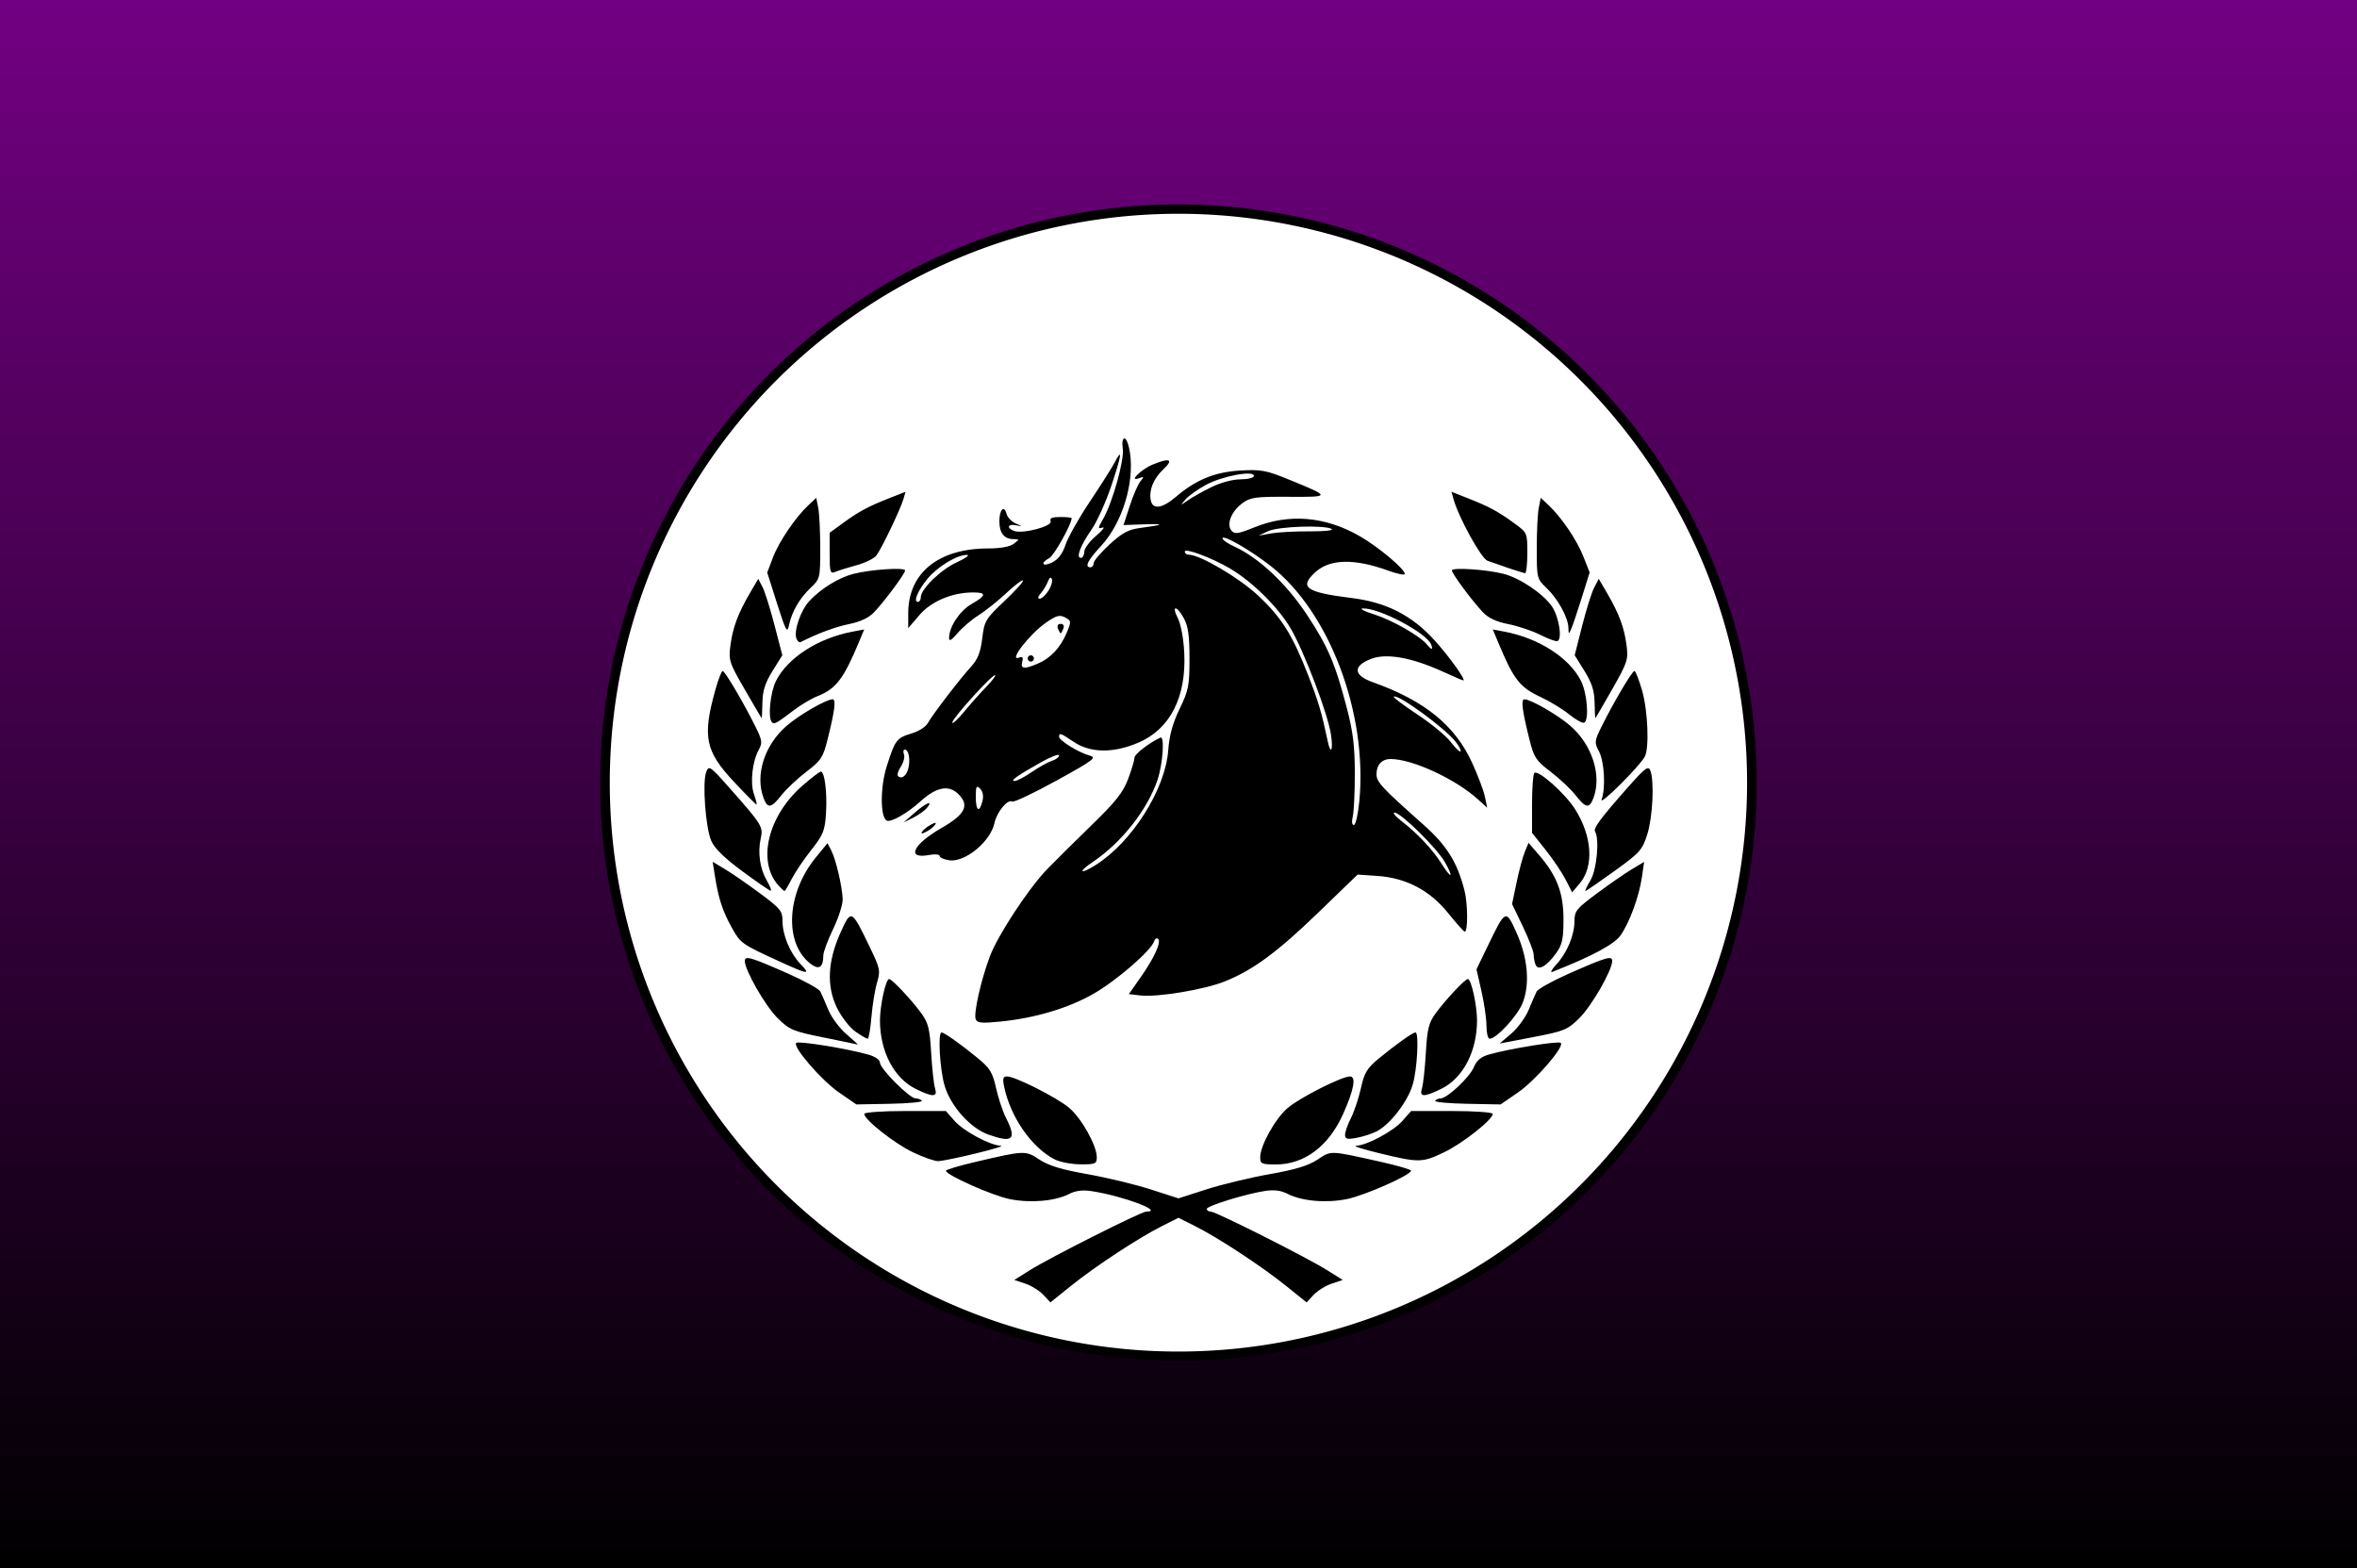
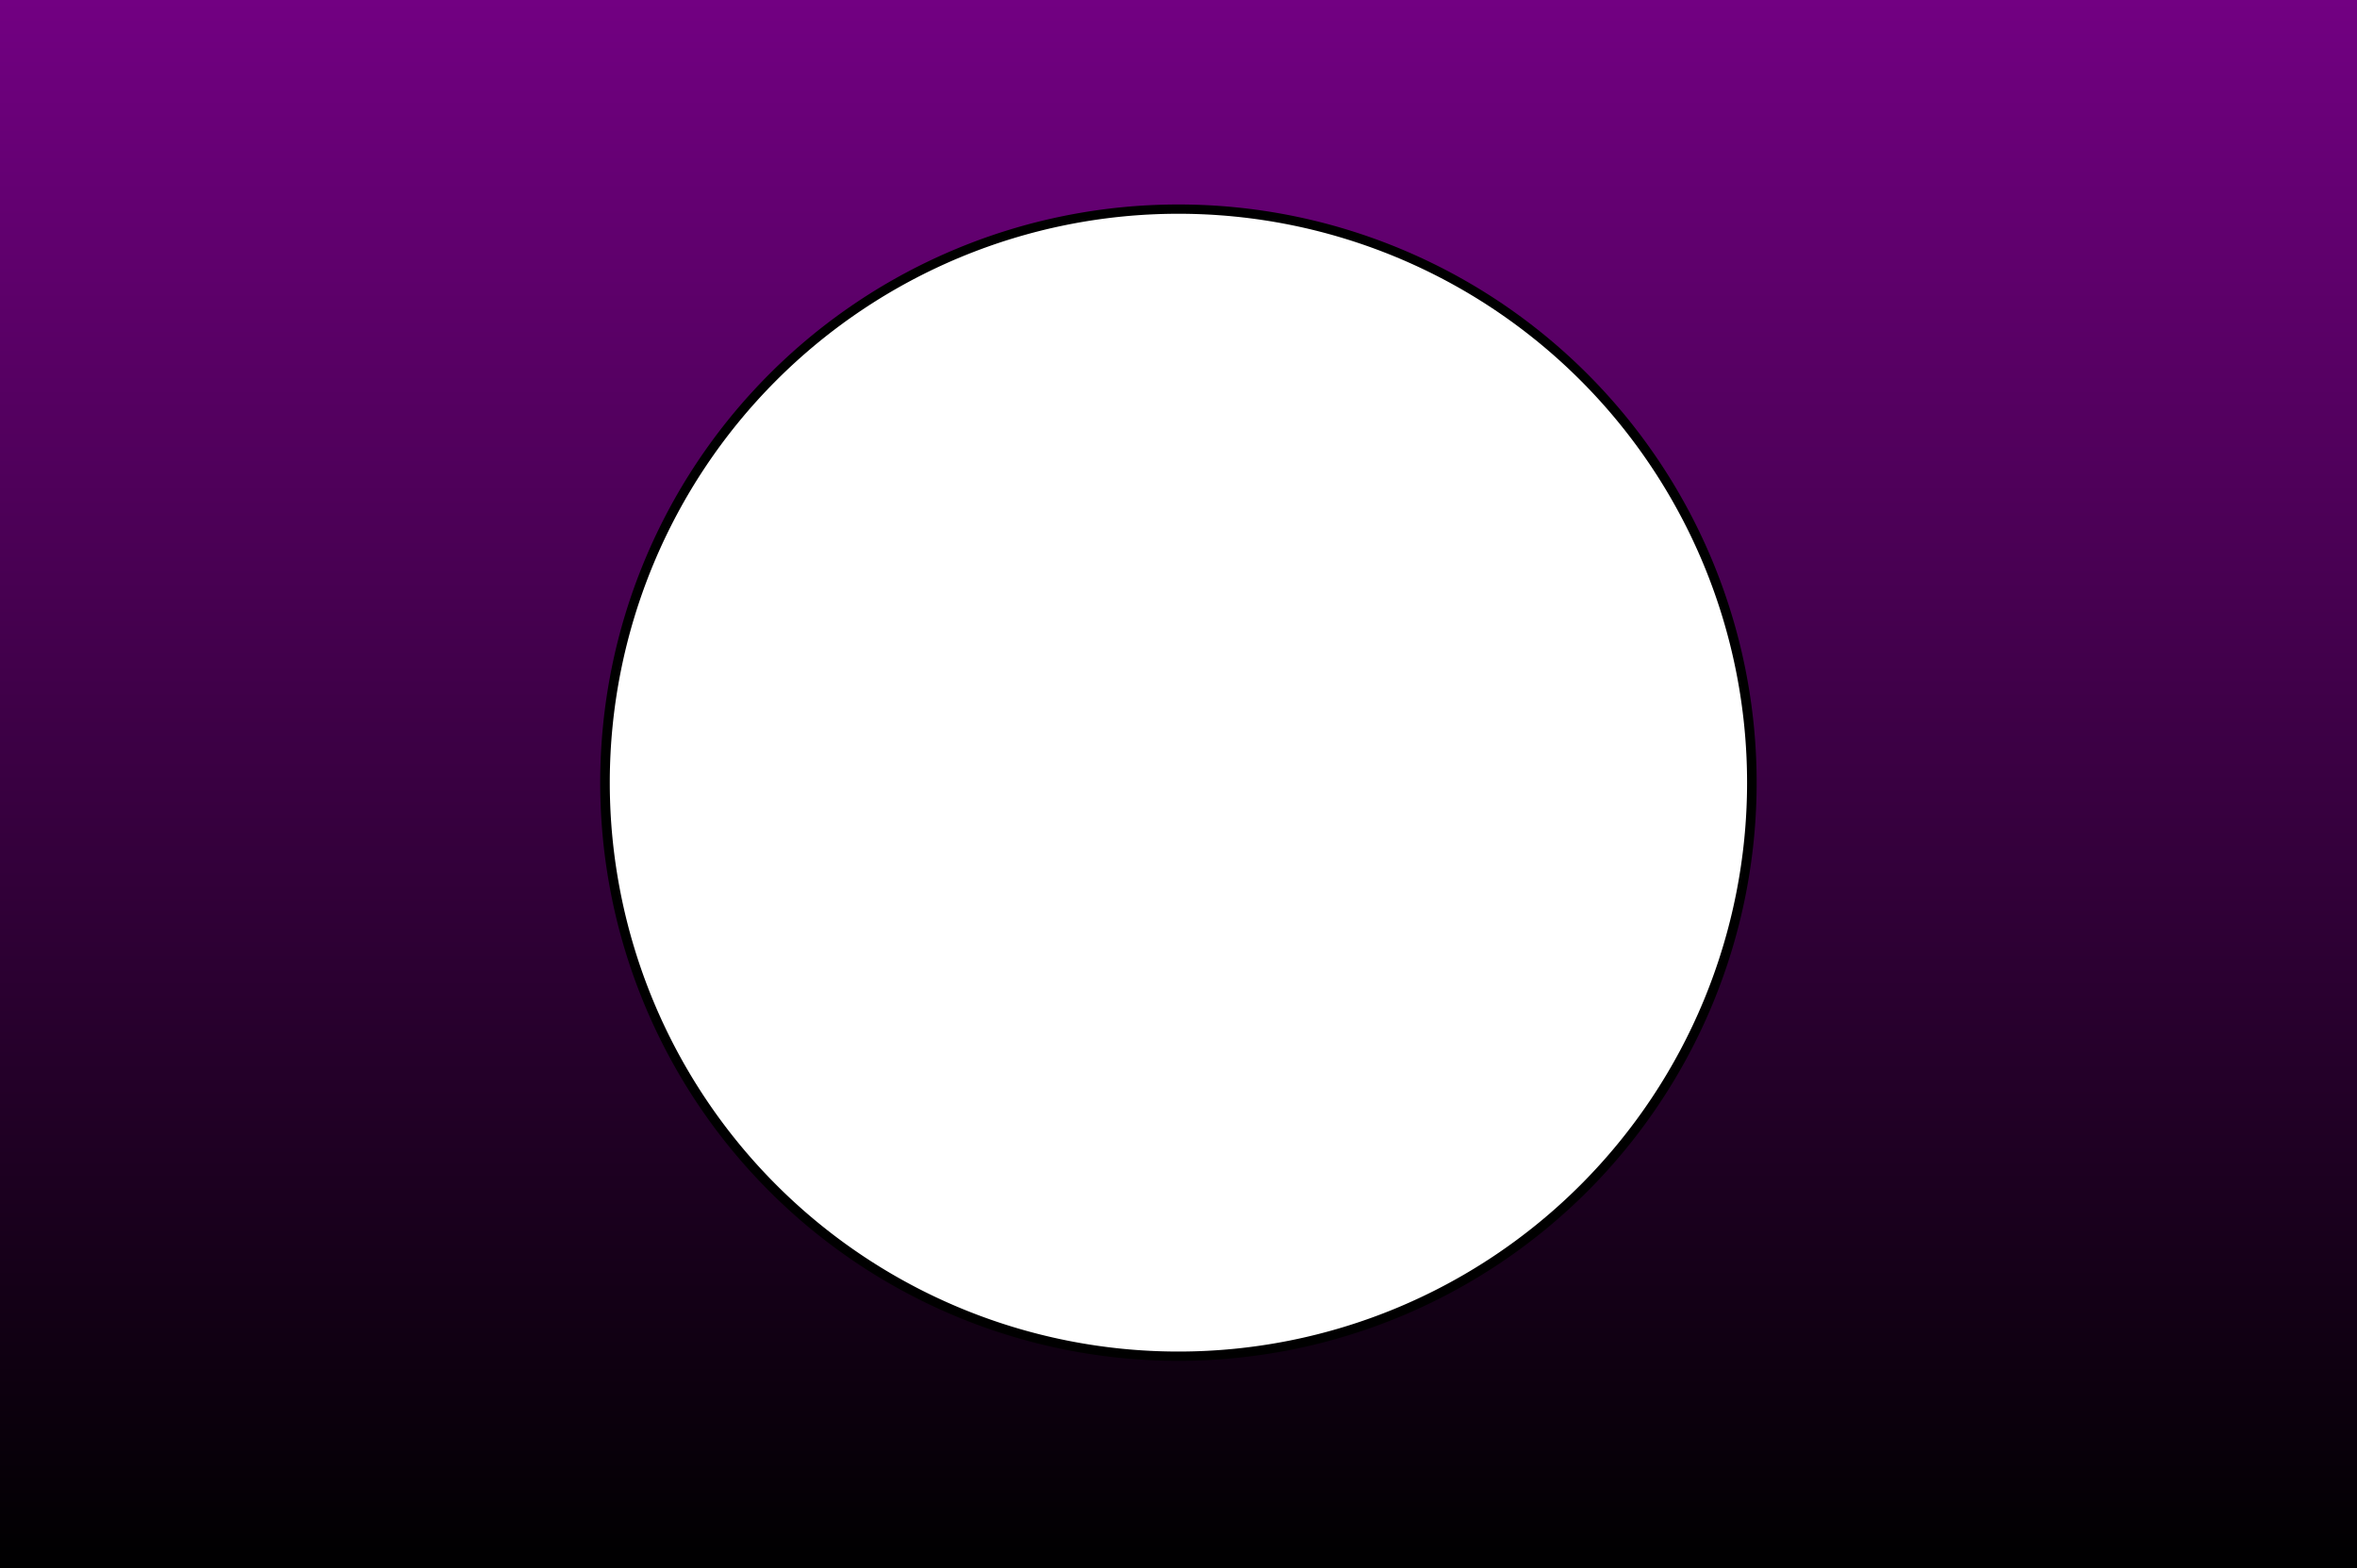
<svg xmlns="http://www.w3.org/2000/svg" xmlns:xlink="http://www.w3.org/1999/xlink" version="1.0" width="750" height="499" id="svg2">
  <defs id="defs5">
    <linearGradient id="linearGradient3202">
      <stop id="stop3204" style="stop-color:#000000;stop-opacity:1" offset="0" />
      <stop id="stop3206" style="stop-color:#720082;stop-opacity:1" offset="1" />
    </linearGradient>
    <linearGradient id="linearGradient3183">
      <stop id="stop3185" style="stop-color:#000000;stop-opacity:1" offset="0" />
      <stop id="stop3187" style="stop-color:#590066;stop-opacity:1" offset="1" />
    </linearGradient>
    <linearGradient id="linearGradient3175">
      <stop id="stop3177" style="stop-color:#000000;stop-opacity:1" offset="0" />
      <stop id="stop3179" style="stop-color:#ffffff;stop-opacity:1" offset="1" />
    </linearGradient>
    <linearGradient x1="0" y1="249.5" x2="750" y2="249.5" id="linearGradient3189" xlink:href="#linearGradient3183" gradientUnits="userSpaceOnUse" gradientTransform="translate(0,5.01002e-6)" spreadMethod="pad" />
    <linearGradient x1="375" y1="499" x2="375" y2="0" id="linearGradient3208" xlink:href="#linearGradient3202" gradientUnits="userSpaceOnUse" />
  </defs>
  <rect width="750" height="499" x="0" y="1.2878587e-14" id="rect3173" style="opacity:1;fill:url(#linearGradient3208);fill-opacity:1;fill-rule:evenodd;stroke:none;stroke-width:3;stroke-linecap:butt;stroke-linejoin:miter;stroke-miterlimit:4;stroke-dasharray:none;stroke-dashoffset:0;stroke-opacity:1;filter:url(#filter3200)" />
  <path d="M 703,307.5 A 163.5,168.5 0 1 1 376,307.5 A 163.5,168.5 0 1 1 703,307.5 z" transform="matrix(1.116,0,0,1.083,-227.105,-84)" id="path2401" style="opacity:1;fill:#ffffff;fill-opacity:1;fill-rule:evenodd;stroke:#000000;stroke-width:2.729;stroke-linecap:butt;stroke-linejoin:miter;stroke-miterlimit:4;stroke-dasharray:none;stroke-dashoffset:0;stroke-opacity:1" />
-   <path d="M 331.975,411.973 C 330.727,410.645 328.139,409.041 326.223,408.409 L 322.741,407.259 L 327.62,404.194 C 334.128,400.107 363.124,385.5 364.731,385.5 C 370.628,385.5 357.313,380.517 347.341,378.991 C 344.499,378.556 342.252,378.835 340.247,379.872 C 335.831,382.156 328.049,382.851 321.42,381.554 C 315.911,380.477 301,373.866 301,372.501 C 301,372.167 305.163,370.919 310.25,369.727 C 326.098,366.015 326.299,366.008 330.761,368.961 C 333.652,370.874 337.841,372.146 345.977,373.583 C 352.152,374.673 361.208,376.853 366.102,378.427 L 375,381.289 L 383.898,378.427 C 388.792,376.853 397.848,374.673 404.023,373.583 C 412.175,372.144 416.346,370.875 419.253,368.951 C 423.669,366.029 422.897,366.002 439.25,369.645 C 444.613,370.839 449,372.115 449,372.481 C 449,373.852 434.271,380.371 428.58,381.518 C 421.927,382.86 414.205,382.175 409.693,379.841 C 407.645,378.782 405.402,378.491 402.599,378.92 C 396.366,379.873 384,383.68 384,384.646 C 384,385.116 384.571,385.5 385.269,385.5 C 386.876,385.5 415.872,400.107 422.38,404.194 L 427.259,407.259 L 423.777,408.409 C 421.861,409.041 419.273,410.645 418.025,411.973 L 415.756,414.389 L 409.128,409.061 C 401.363,402.82 387.706,393.856 380.25,390.106 L 375,387.466 L 369.75,390.106 C 362.294,393.856 348.637,402.82 340.872,409.061 L 334.244,414.389 L 331.975,411.973 z M 335.5,368.845 C 328.172,364.998 321.53,355.4 319.518,345.75 C 318.977,343.15 319.163,342.5 320.449,342.5 C 323.039,342.5 336.178,349.132 340.16,352.448 C 344.104,355.734 349,364.456 349,368.196 C 349,370.314 348.576,370.497 343.75,370.46 C 340.863,370.438 337.15,369.711 335.5,368.845 z M 401,368.196 C 401,364.456 405.896,355.734 409.84,352.448 C 413.822,349.132 426.961,342.5 429.551,342.5 C 431.611,342.5 430.838,346.722 427.355,354.5 C 422.797,364.677 415.04,370.5 406.04,370.5 C 401.445,370.5 401,370.296 401,368.196 z M 290.5,366.634 C 284.638,363.835 275,356.237 275,354.415 C 275,353.909 280.802,353.5 287.992,353.5 L 300.985,353.5 L 303.742,356.638 C 306.609,359.901 315.026,364.42 318.5,364.562 C 320.789,364.656 301.545,369.348 298.5,369.439 C 297.4,369.472 293.8,368.209 290.5,366.634 z M 439,366.95 C 433.775,365.69 430.4,364.619 431.5,364.57 C 434.987,364.414 443.397,359.894 446.258,356.638 L 449.015,353.5 L 462.008,353.5 C 469.198,353.5 475,353.909 475,354.415 C 475,356.237 465.362,363.835 459.5,366.634 C 452.509,369.972 451.585,369.986 439,366.95 z M 314.5,360.996 C 308.791,358.976 302.514,351.971 300.582,345.463 C 299.058,340.334 298.371,328.5 299.596,328.5 C 300.45,328.5 305.76,332.261 311.08,336.636 C 315.016,339.872 315.841,341.217 316.948,346.201 C 317.657,349.39 319.083,353.67 320.118,355.71 C 323.596,362.568 322.324,363.766 314.5,360.996 z M 428,361.071 C 428,360.163 428.847,357.751 429.882,355.71 C 430.917,353.67 432.343,349.39 433.052,346.201 C 434.159,341.217 434.984,339.872 438.92,336.636 C 444.24,332.261 449.55,328.5 450.404,328.5 C 451.589,328.5 450.965,340.254 449.523,345.112 C 447.913,350.534 442.368,357.741 438.115,359.94 C 436.639,360.704 433.759,361.642 431.715,362.026 C 428.647,362.601 428,362.435 428,361.071 z M 267,347.614 C 261.381,343.741 252.13,333.036 253.349,331.817 C 254.045,331.122 269.586,333.642 276.25,335.531 C 278.445,336.153 280,337.216 280,338.095 C 280,340.04 289.45,349.5 291.393,349.5 C 292.212,349.5 293.089,349.837 293.341,350.25 C 293.593,350.663 289.008,351.091 283.15,351.202 L 272.5,351.404 L 267,347.614 z M 456.659,350.25 C 456.911,349.837 457.685,349.5 458.379,349.5 C 460.481,349.5 467.641,342.781 468.977,339.555 C 469.878,337.381 471.252,336.241 473.865,335.499 C 480.429,333.637 495.961,331.128 496.651,331.817 C 497.87,333.036 488.619,343.741 483,347.614 L 477.5,351.404 L 466.85,351.202 C 460.992,351.091 456.407,350.663 456.659,350.25 z M 291.347,346.443 C 284.451,343.029 280.018,334.528 280.006,324.693 C 279.999,319.919 281.857,311.5 282.916,311.5 C 283.832,311.5 290.1,318.179 293.238,322.5 C 295.375,325.443 295.862,327.433 296.298,335 C 296.584,339.95 297.136,345.012 297.525,346.25 C 298.43,349.124 296.863,349.173 291.347,346.443 z M 452.475,346.25 C 452.864,345.012 453.416,339.95 453.702,335 C 454.138,327.433 454.625,325.443 456.762,322.5 C 459.9,318.179 466.168,311.5 467.084,311.5 C 468.143,311.5 470.001,319.919 469.994,324.693 C 469.982,334.576 465.505,343.109 458.573,346.465 C 453.01,349.157 451.576,349.107 452.475,346.25 z M 262,330.086 C 252.305,328.129 251.188,327.658 247.43,323.937 C 243.525,320.071 237,308.707 237,305.773 C 237,303.969 238.854,304.512 250.903,309.841 C 256.075,312.128 260.642,314.675 261.052,315.5 C 261.461,316.325 262.603,318.951 263.588,321.335 C 264.574,323.719 267.176,327.206 269.37,329.085 C 271.565,330.963 273.166,332.434 272.93,332.353 C 272.693,332.272 267.775,331.252 262,330.086 z M 480.907,328.848 C 482.949,327.1 485.426,323.719 486.412,321.335 C 487.397,318.951 488.539,316.325 488.948,315.5 C 489.358,314.675 493.925,312.128 499.097,309.841 C 511.146,304.512 513,303.969 513,305.773 C 513,308.712 506.473,320.072 502.57,323.926 C 498.777,327.671 497.774,328.084 487.847,329.986 L 477.194,332.026 L 480.907,328.848 z M 272.222,328.25 C 270.434,327.012 267.8,323.638 266.369,320.752 C 262.952,313.86 263.325,305.834 267.489,296.642 C 270.857,289.208 270.931,289.245 276.753,301.311 C 280.06,308.165 280.205,308.873 279.075,312.645 C 278.412,314.857 277.609,319.78 277.29,323.584 C 276.971,327.388 276.431,330.5 276.091,330.5 C 275.75,330.5 274.009,329.488 272.222,328.25 z M 473,326.447 C 473,324.218 472.284,319.249 471.41,315.403 L 469.82,308.412 L 473.297,301.206 C 479.064,289.257 479.147,289.216 482.503,296.642 C 486.126,304.661 486.886,312.892 484.564,318.971 C 482.987,323.101 476.205,330.5 473.997,330.5 C 473.449,330.5 473,328.676 473,326.447 z M 310.464,324.266 C 309.762,322.438 312.151,311.843 314.953,304.354 C 317.483,297.592 327.316,282.626 333.253,276.5 C 335.652,274.025 341.969,267.771 347.291,262.601 C 355.047,255.068 357.368,252.133 358.984,247.814 C 360.093,244.85 361,241.811 361,241.061 C 361,239.958 365.662,236.353 369.25,234.683 C 370.632,234.039 370.019,243.088 368.343,248.072 C 365.127,257.635 356.916,268.065 347.73,274.253 C 342.822,277.559 343.639,278.384 348.674,275.206 C 360.214,267.921 370.813,251.157 371.73,238.74 C 372.081,233.981 373.149,230.096 375.364,225.521 C 378.205,219.65 378.5,218.148 378.5,209.521 C 378.5,202.288 378.073,199.219 376.724,196.75 C 374.408,192.51 372.65,192.51 374.806,196.75 C 375.767,198.641 376.615,203.225 376.833,207.714 C 377.519,221.811 372.331,231.971 362.242,236.291 C 354.238,239.718 346.922,239.615 341.595,236 C 337.541,233.249 337,233.063 337,234.418 C 337,235.612 343.27,239.478 346.69,240.392 C 349.097,241.036 348.089,241.801 336.179,248.363 C 328.934,252.356 322.582,255.36 322.063,255.039 C 320.638,254.158 317.187,258.359 316.438,261.885 C 315.19,267.769 307.074,274.458 302.074,273.724 C 300.383,273.476 299,272.854 299,272.341 C 299,271.824 297.494,271.692 295.615,272.044 C 288.239,273.428 290.485,268.658 299.69,263.392 C 307.254,259.064 308.626,256.101 304.75,252.47 C 301.753,249.663 297.879,250.473 292.93,254.944 C 288.606,258.851 283.344,261.831 282.113,261.07 C 280.04,259.788 280.09,250.268 282.205,243.66 C 284.854,235.382 285.314,234.786 290.178,233.329 C 292.345,232.679 294.607,231.234 295.205,230.116 C 296.563,227.58 305.429,216.016 309.094,212 C 311.132,209.768 312.016,207.496 312.547,203.125 C 313.227,197.536 313.572,196.957 319.64,191.218 C 323.148,187.9 325.796,184.963 325.525,184.691 C 325.253,184.42 322.852,186.236 320.188,188.727 C 317.525,191.218 313.543,194.394 311.34,195.785 C 309.137,197.176 306.134,199.74 304.667,201.484 C 302.767,203.742 302,204.172 302,202.978 C 302,199.464 305.394,194.334 309.13,192.201 C 313.863,189.499 314.012,188.5 309.682,188.5 C 302.99,188.5 296.324,191.304 292.56,195.701 L 289,199.86 L 289,195.148 C 289,182.284 298.609,174.5 314.49,174.5 C 318.33,174.5 321.343,173.952 322.559,173.032 C 324.469,171.587 324.467,171.563 322.45,171.532 C 319.5,171.486 318,169.573 318,165.859 C 318,162.128 319.523,160.567 320.292,163.509 C 320.578,164.601 321.866,165.959 323.156,166.526 C 325.452,167.535 325.454,167.547 323.25,167.122 C 320.641,166.618 320.203,167.98 322.67,168.927 C 325.387,169.969 334.921,167.457 334.308,165.86 C 333.927,164.868 334.763,164.5 337.393,164.5 C 339.377,164.5 341,164.671 341,164.879 C 341,166.755 335.42,176.74 333.924,177.541 C 330.847,179.187 331.705,180.494 334.837,178.931 C 336.756,177.974 338.126,176.147 339.069,173.292 C 339.836,170.968 343.327,164.783 346.828,159.547 C 350.329,154.311 353.858,148.741 354.671,147.17 C 357.28,142.125 356.909,144.755 353.635,154.529 C 351.879,159.769 349.033,166.069 347.31,168.529 C 343.787,173.559 342.303,177.5 343.933,177.5 C 344.52,177.5 345,176.644 345,175.597 C 345,174.55 346.688,172.263 348.75,170.514 C 350.812,168.765 351.743,167.57 350.818,167.86 C 349.295,168.336 349.31,168.083 350.978,165.193 C 353.994,159.969 357.817,146.331 357.27,142.75 C 356.976,140.828 357.203,139.5 357.825,139.5 C 358.404,139.5 359.181,141.525 359.552,144 C 361.011,153.729 357.071,166.463 350.36,173.707 C 346.086,178.322 345.008,180.5 347,180.5 C 347.55,180.5 348,179.91 348,179.189 C 348,178.469 350.272,175.793 353.048,173.244 C 357.076,169.545 359.047,168.483 362.798,167.99 C 370.494,166.98 370.904,166.583 364,166.831 L 357.5,167.063 L 359.5,160.927 C 360.6,157.552 362.126,154.04 362.891,153.123 C 364.123,151.646 364.065,151.536 362.391,152.164 C 358.984,153.444 363.06,149.374 366.718,147.845 C 372.219,145.545 373.592,146.144 370.163,149.348 C 367.043,152.263 365.551,155.93 366.173,159.159 C 366.762,162.217 369.804,161.824 374.118,158.131 C 380.558,152.619 386.533,150.178 394.757,149.702 C 401.152,149.331 402.934,149.655 409.757,152.435 C 423.624,158.084 423.629,158.15 410.151,158.07 C 399.478,158.008 397.861,158.229 395.335,160.102 C 391.815,162.712 390.177,166.804 391.847,168.816 C 392.871,170.049 393.901,169.903 399.155,167.781 C 410.169,163.333 421.623,164.279 432.58,170.543 C 438.555,173.959 447,181.028 447,182.613 C 447,183.086 444.637,182.614 441.75,181.565 C 430.92,177.63 423.108,177.817 418.462,182.122 C 413.29,186.916 415.52,188.457 430.303,190.303 C 441.181,191.662 449.332,195.842 456.456,203.715 C 461.252,209.015 466.608,216.5 465.605,216.5 C 465.424,216.5 462.379,215.186 458.837,213.58 C 449.151,209.188 441.181,207.78 436.36,209.61 C 430.448,211.853 430.583,214.826 436.694,217.006 C 453.31,222.933 462.946,230.736 468.434,242.708 C 470.273,246.719 472.102,251.575 472.5,253.5 L 473.223,257 L 470.361,254.397 C 463.17,247.856 449.431,241.5 442.482,241.5 C 439.72,241.5 438,243.349 438,246.318 C 438,248.823 439.577,250.52 452.965,262.422 C 460.372,269.007 463.672,274.29 465.988,283.273 C 467.085,287.527 467.136,296.563 466.063,296.431 C 465.753,296.393 463.383,293.735 460.796,290.525 C 454.94,283.26 447.448,279.33 438.247,278.697 L 431.993,278.267 L 419.694,290.155 C 406.453,302.954 398.817,308.595 389.801,312.236 C 383.294,314.865 368.289,317.367 362.85,316.731 L 359.199,316.304 L 362.971,310.92 C 367.368,304.643 369.591,299.735 368.498,298.718 C 368.073,298.323 367.509,298.675 367.244,299.5 C 366.286,302.483 355.174,312.094 347.897,316.233 C 339.8,320.838 329.279,323.957 318.142,325.055 C 312.319,325.628 310.932,325.486 310.464,324.266 z M 459.814,274.381 C 457.296,269.901 445.675,258.471 443.713,258.547 C 443.046,258.573 444.075,259.804 446,261.284 C 450.985,265.115 455.811,270.24 458.611,274.675 C 461.838,279.787 462.729,279.57 459.814,274.381 z M 432.55,254.811 C 435.167,226.883 423.057,194.777 404.376,180.115 C 397.901,175.033 389,169.922 389,171.286 C 389,171.787 390.688,172.96 392.75,173.893 C 400.411,177.358 409.261,185.639 415.734,195.398 C 422.566,205.699 424.818,210.953 428.593,225.401 C 430.545,232.871 431.102,237.467 431.102,246.123 C 431.102,252.241 430.805,258.428 430.442,259.873 C 430.053,261.427 430.201,262.5 430.806,262.5 C 431.369,262.5 432.154,259.04 432.55,254.811 z M 312.611,254.915 C 313.02,253.283 312.751,251.823 311.88,250.951 C 310.707,249.778 310.5,250.166 310.5,253.536 C 310.5,258.034 311.641,258.779 312.611,254.915 z M 328.32,245.637 C 330.619,244.062 333.512,242.457 334.75,242.07 C 335.988,241.682 337,240.903 337,240.337 C 337,239.772 334.413,240.763 331.25,242.54 C 323.655,246.806 321.268,248.5 322.847,248.5 C 323.558,248.5 326.021,247.212 328.32,245.637 z M 289.04,244.426 C 289.733,241.604 289.143,238.5 287.915,238.5 C 287.446,238.5 287.323,239.178 287.641,240.008 C 287.96,240.837 287.519,242.585 286.662,243.893 C 285.805,245.201 285.39,246.557 285.74,246.906 C 286.889,248.056 288.434,246.894 289.04,244.426 z M 463.179,236 C 459.675,231.546 444.593,220.573 443.49,221.676 C 443.268,221.899 446.657,224.443 451.022,227.33 C 455.387,230.217 460.156,234.149 461.619,236.067 C 463.082,237.985 464.492,239.341 464.753,239.08 C 465.014,238.819 464.306,237.433 463.179,236 z M 423.524,233.75 C 422.552,227.18 414.982,207.275 410.641,199.872 C 406.74,193.22 398.397,184.989 391.399,180.888 C 385.53,177.449 377,174.259 377,175.504 C 377,176.052 377.575,176.5 378.278,176.5 C 381.834,176.5 394.279,183.829 400.323,189.483 C 407.826,196.502 411.261,201.988 416.355,215.086 C 419.538,223.271 420.592,226.837 422.461,235.75 C 423.433,240.381 424.272,238.802 423.524,233.75 z M 313.76,218.617 C 315.578,216.756 316.885,215.051 316.662,214.829 C 316.041,214.207 302.997,228.589 303.02,229.872 C 303.03,230.492 304.707,228.975 306.746,226.5 C 308.784,224.025 311.941,220.477 313.76,218.617 z M 330.282,211.129 C 334.325,209.406 337.461,206.035 339.451,201.271 C 340.928,197.736 340.904,197.519 338.917,196.456 C 337.191,195.532 336.147,195.819 332.806,198.135 C 327.619,201.729 320.797,210.559 324.223,209.245 C 325.375,208.802 325.644,209.144 325.27,210.575 C 324.673,212.858 325.905,212.994 330.282,211.129 z M 327,209.5 C 327,208.95 327.45,208.5 328,208.5 C 328.55,208.5 329,208.95 329,209.5 C 329,210.05 328.55,210.5 328,210.5 C 327.45,210.5 327,210.05 327,209.5 z M 336.638,200 C 336.291,199.095 336.633,198.5 337.5,198.5 C 338.367,198.5 338.709,199.095 338.362,200 C 338.045,200.825 337.657,201.5 337.5,201.5 C 337.343,201.5 336.955,200.825 336.638,200 z M 455.387,205.065 C 453.965,201.361 438.807,193.369 433.624,193.591 C 432.456,193.641 434.09,194.496 437.255,195.49 C 442.969,197.285 451.747,202.285 454.046,205.055 C 455.572,206.894 456.09,206.898 455.387,205.065 z M 293,190.035 C 293,187.407 299.386,181.218 304.5,178.891 C 307.25,177.639 308.695,176.589 307.71,176.558 C 304.664,176.46 298.339,180.265 295.18,184.097 C 292.035,187.913 290.539,191.5 292.094,191.5 C 292.592,191.5 293,190.841 293,190.035 z M 333.571,188.032 C 334.46,186.675 334.973,184.987 334.71,184.282 C 334.396,183.438 333.97,183.683 333.464,185 C 333.042,186.1 332.02,187.787 331.193,188.75 C 330.262,189.834 330.121,190.5 330.822,190.5 C 331.445,190.5 332.682,189.389 333.571,188.032 z M 416.754,169.062 C 421.294,169.095 424.444,168.765 423.754,168.327 C 421.62,166.972 406.744,167.475 403.5,169.011 L 400.5,170.432 L 404.5,169.716 C 406.7,169.322 412.214,169.028 416.754,169.062 z M 385.5,154.981 C 388.414,153.546 392.273,152.515 394.75,152.51 C 397.154,152.504 399,152.025 399,151.406 C 399,149.577 388.983,151.449 383.772,154.251 C 381.172,155.65 378.247,157.725 377.272,158.863 C 375.507,160.924 375.509,160.925 378,159.187 C 379.375,158.227 382.75,156.334 385.5,154.981 z M 248,305.896 C 235.901,300.362 235.625,300.164 232.759,294.969 C 229.868,289.73 228.607,285.828 227.467,278.598 L 226.773,274.197 L 230.636,276.505 C 232.761,277.775 237.762,281.229 241.75,284.181 C 248.352,289.068 249,289.861 249,293.056 C 249,297.553 251.388,303.25 254.74,306.75 C 258.071,310.227 257.241,310.122 248,305.896 z M 495.197,306.904 C 498.629,303.209 501,297.55 501,293.056 C 501,289.861 501.648,289.068 508.25,284.181 C 512.237,281.229 517.224,277.784 519.331,276.525 L 523.162,274.237 L 522.451,279.118 C 521.558,285.242 518.6,293.33 515.713,297.543 C 513.736,300.428 506.767,304.174 494,309.216 C 493.175,309.542 493.714,308.502 495.197,306.904 z M 257.799,306.557 C 249.447,299.987 250.284,284.181 259.587,272.829 L 263.323,268.269 L 264.529,270.635 C 265.982,273.483 267.95,281.853 268.142,286 C 268.218,287.65 266.868,291.925 265.141,295.5 C 263.414,299.075 261.994,302.9 261.985,304 C 261.954,307.89 260.569,308.736 257.799,306.557 z M 488.6,306.9 C 488.27,306.04 488,304.573 488,303.64 C 488,302.707 486.458,298.726 484.573,294.793 L 481.146,287.642 L 482.565,280.821 C 483.345,277.069 484.522,272.689 485.181,271.086 L 486.378,268.173 L 489.67,271.981 C 495.428,278.642 497.5,284.071 497.5,292.5 C 497.5,298.743 497.111,300.545 495.18,303.252 C 492.149,307.502 489.413,309.019 488.6,306.9 z M 236.154,277.164 C 230.458,272.958 227.331,269.888 226.309,267.5 C 224.506,263.287 223.453,248.928 224.708,245.667 C 225.564,243.443 225.909,243.676 232.098,250.667 C 242.473,262.387 242.888,263.056 242.068,266.751 C 241.058,271.298 241.807,276.433 244.035,280.25 C 245.079,282.038 245.61,283.461 245.216,283.414 C 244.822,283.367 240.744,280.554 236.154,277.164 z M 247.725,281.748 C 240.841,274.142 244.305,259.637 255.303,250.016 C 258.142,247.532 260.79,245.5 261.188,245.5 C 262.415,245.5 263.25,252.235 262.834,258.774 C 262.48,264.321 261.965,265.603 258.146,270.434 C 255.787,273.419 252.979,277.58 251.908,279.681 C 250.836,281.781 249.813,283.5 249.635,283.5 C 249.456,283.5 248.597,282.712 247.725,281.748 z M 498.197,279.886 C 497.068,277.673 494.199,273.418 491.822,270.431 L 487.5,265 L 487.5,255.833 C 487.5,250.792 487.826,246.341 488.225,245.942 C 489.381,244.785 497.996,252.425 501.159,257.412 C 506.697,266.144 507.263,275.758 502.561,281.224 L 500.25,283.911 L 498.197,279.886 z M 506.137,279.992 C 508.099,276.666 508.994,266.917 507.551,264.582 C 506.92,263.562 509.272,260.386 517.885,250.632 C 523.413,244.371 524.501,243.545 525.125,245.132 C 526.446,248.492 525.914,259.883 524.179,265.414 C 522.599,270.452 521.871,271.268 513.696,277.164 C 508.864,280.649 504.721,283.5 504.489,283.5 C 504.257,283.5 504.999,281.922 506.137,279.992 z M 293.435,264.605 C 293.807,264.003 295.041,263.013 296.176,262.406 C 297.656,261.614 298.05,261.611 297.565,262.395 C 297.193,262.997 295.959,263.987 294.824,264.594 C 293.344,265.386 292.95,265.389 293.435,264.605 z M 291,258.643 C 294.706,255.401 297.131,254.432 294.945,257.066 C 294.23,257.927 292.263,259.323 290.573,260.168 L 287.5,261.704 L 291,258.643 z M 233.62,248.828 C 224.344,238.94 223.437,234.405 227.699,219.25 C 228.589,216.088 229.602,213.5 229.951,213.5 C 230.662,213.5 236.492,223.369 240.305,231.028 C 242.533,235.502 242.659,236.328 241.453,238.528 C 239.391,242.29 238.645,249.044 239.896,252.631 C 240.508,254.387 240.894,255.9 240.755,255.993 C 240.615,256.086 237.404,252.861 233.62,248.828 z M 242.975,253.935 C 240.19,246.609 243.255,237.026 250.338,230.914 C 254.396,227.412 262.922,222.5 264.942,222.5 C 266.088,222.5 265.638,226.055 263.322,235.315 C 261.896,241.017 261.246,242.007 256.621,245.522 C 253.805,247.663 250.243,251.009 248.707,252.957 C 245.385,257.172 244.278,257.361 242.975,253.935 z M 501.293,252.957 C 499.757,251.009 496.195,247.663 493.379,245.522 C 488.754,242.007 488.104,241.017 486.678,235.315 C 484.362,226.055 483.912,222.5 485.058,222.5 C 487.071,222.5 495.598,227.407 499.627,230.884 C 506.612,236.911 509.763,246.732 507.025,253.935 C 505.722,257.361 504.615,257.172 501.293,252.957 z M 509.639,254.386 C 510.98,250.669 510.509,242.312 508.773,239.018 C 507.287,236.2 507.338,235.762 509.7,231.018 C 513.565,223.254 519.343,213.5 520.076,213.5 C 520.439,213.5 521.543,216.312 522.529,219.75 C 524.373,226.181 524.838,238.213 523.343,240.807 C 521.392,244.194 508.824,256.647 509.639,254.386 z M 245.639,229.806 C 244.274,228.441 245.096,220.232 246.966,216.568 C 250.709,209.23 260.416,203.013 271.327,200.966 L 274.99,200.279 L 273.381,204.14 C 268.41,216.065 266.039,219.164 260.07,221.531 C 258.183,222.28 254.808,224.286 252.57,225.99 C 247.089,230.162 246.384,230.55 245.639,229.806 z M 499.369,227.35 C 497.241,225.633 493.206,223.163 490.401,221.86 C 483.528,218.668 481.678,216.289 476.618,204.14 L 475.01,200.279 L 478.673,200.966 C 489.584,203.013 499.291,209.23 503.034,216.568 C 505.037,220.492 505.722,228.936 504.119,229.926 C 503.635,230.226 501.497,229.066 499.369,227.35 z M 237.006,219.417 C 232.014,210.767 231.797,210.092 232.439,205.249 C 233.192,199.572 234.861,195.124 238.69,188.588 L 241.274,184.176 L 242.612,186.729 C 243.348,188.134 245.072,193.6 246.443,198.877 L 248.936,208.471 L 245.819,213.484 C 243.488,217.233 242.677,219.757 242.601,223.493 C 242.546,226.24 242.443,228.49 242.374,228.494 C 242.305,228.497 239.89,224.413 237.006,219.417 z M 507.399,223.493 C 507.323,219.758 506.512,217.233 504.184,213.489 L 501.07,208.48 L 503.453,199.085 C 504.764,193.918 506.487,188.449 507.281,186.933 L 508.726,184.176 L 511.31,188.588 C 515.125,195.099 516.807,199.568 517.549,205.155 C 518.174,209.869 517.922,210.653 512.993,219.323 C 510.123,224.37 507.713,228.497 507.637,228.494 C 507.562,228.49 507.454,226.24 507.399,223.493 z M 253.434,203.188 C 252.507,200.773 254.765,194.205 257.549,191.217 C 261.207,187.291 266.821,183.826 271.5,182.607 C 276.924,181.193 288,180.45 288,181.499 C 288,182.501 281.829,190.842 278.227,194.71 C 276.522,196.54 273.914,197.791 270.191,198.564 C 265.685,199.5 260.34,201.482 254.751,204.29 C 254.338,204.497 253.746,204.001 253.434,203.188 z M 490,201.942 C 487.525,200.693 482.99,199.175 479.921,198.569 C 476.058,197.806 473.559,196.626 471.796,194.733 C 468.176,190.848 462,182.504 462,181.499 C 462,180.453 473.055,181.191 478.5,182.599 C 483.698,183.944 491.066,188.923 493.833,192.961 C 496.119,196.297 497.226,203.626 495.5,203.997 C 494.95,204.116 492.475,203.191 490,201.942 z M 247.277,192.075 L 244.131,182.177 L 245.958,177.369 C 247.879,172.313 253.13,164.579 257.275,160.702 L 259.731,158.404 L 260.365,161.577 C 260.714,163.322 261,169.11 261,174.438 C 261,183.964 260.948,184.175 257.911,187.063 C 254.386,190.414 251.946,194.651 251.045,198.986 C 250.501,201.6 250.031,200.738 247.277,192.075 z M 499.068,199.71 C 498.971,196.43 495.689,190.481 492.092,187.063 C 489.051,184.174 489,183.966 489,174.438 C 489,169.11 489.286,163.322 489.635,161.577 L 490.269,158.404 L 492.725,160.702 C 496.836,164.547 501.756,171.807 503.847,177.112 L 505.829,182.139 L 503.352,190.069 C 501.99,194.431 500.484,198.9 500.006,200 C 499.18,201.897 499.132,201.883 499.068,199.71 z M 264,176.113 L 264,169.513 L 268.25,166.417 C 273.342,162.708 276.151,161.2 282.982,158.507 L 288.143,156.473 L 287.491,158.736 C 286.553,161.987 280.472,174.683 278.863,176.749 C 278.113,177.711 275.25,179.11 272.5,179.858 C 269.75,180.607 266.712,181.555 265.75,181.966 C 264.185,182.635 264,182.018 264,176.113 z M 480,180.744 C 477.525,179.91 474.522,178.864 473.326,178.42 C 471.298,177.666 464.142,164.671 462.488,158.736 L 461.857,156.473 L 467.018,158.507 C 473.849,161.2 476.658,162.708 481.75,166.417 C 485.996,169.51 486,169.519 486,176.006 C 486,179.578 485.663,182.446 485.25,182.38 C 484.837,182.314 482.475,181.577 480,180.744 z" id="path2399" style="fill:#000000" />
</svg>